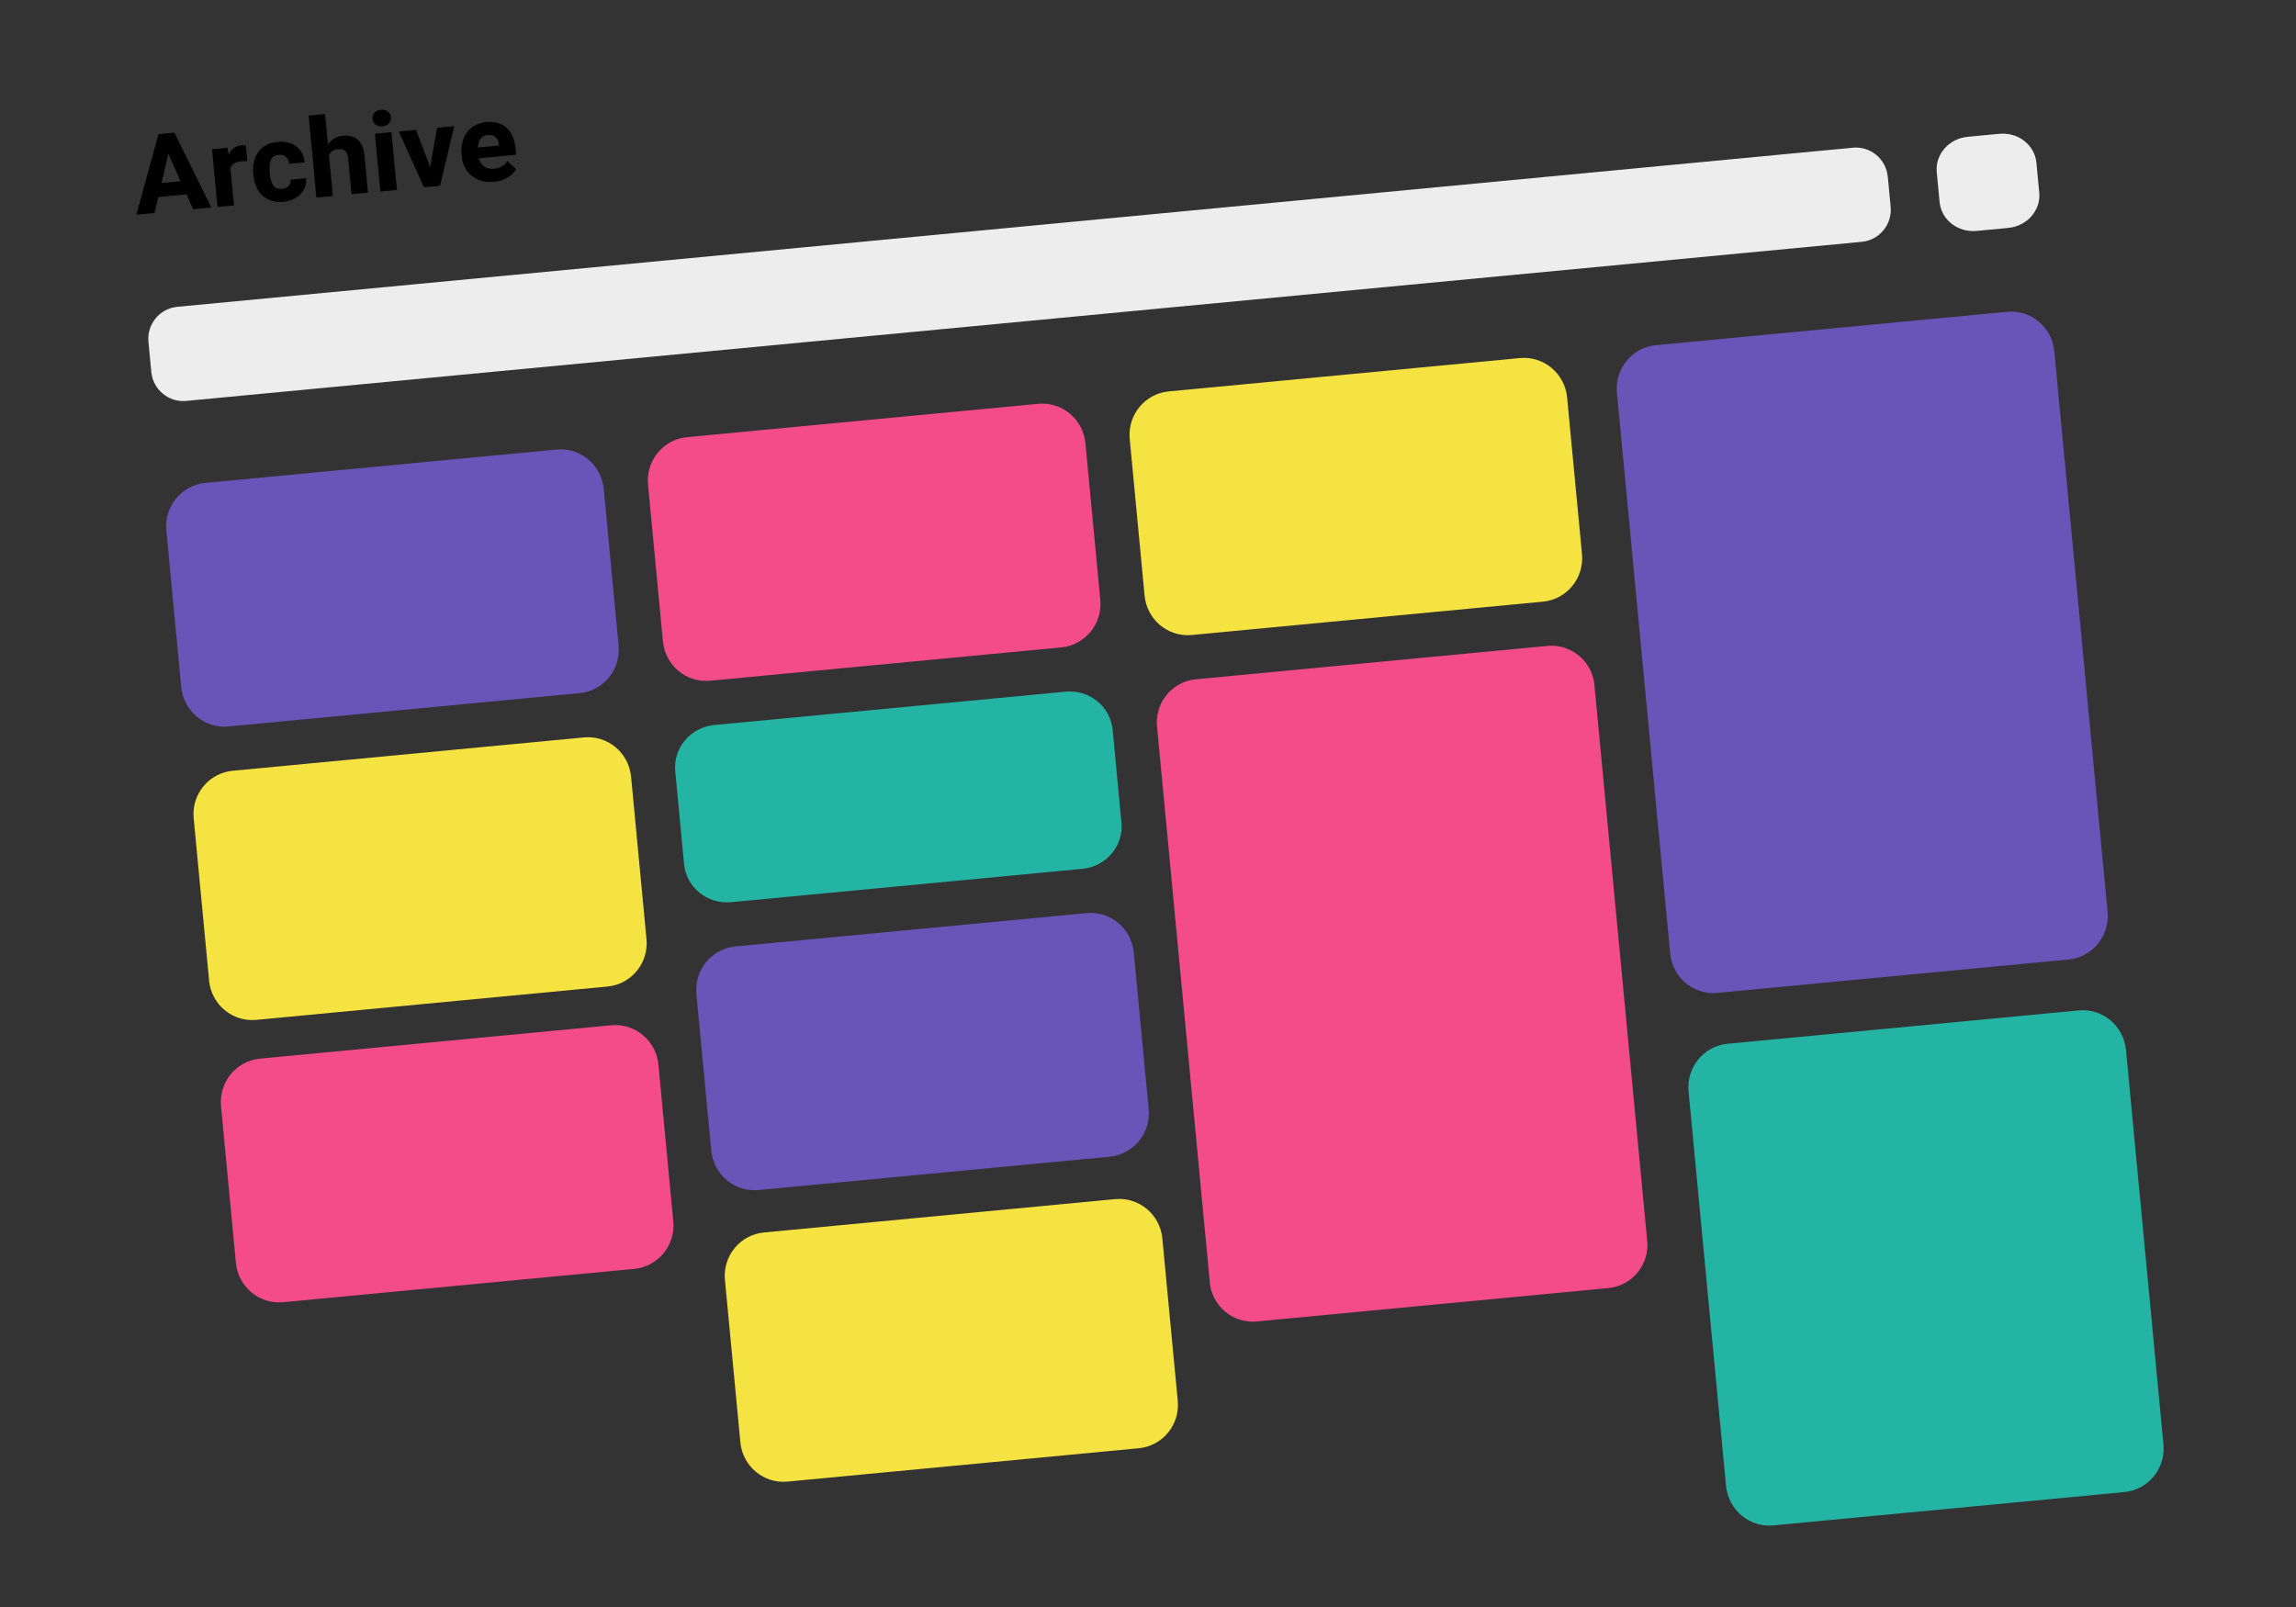
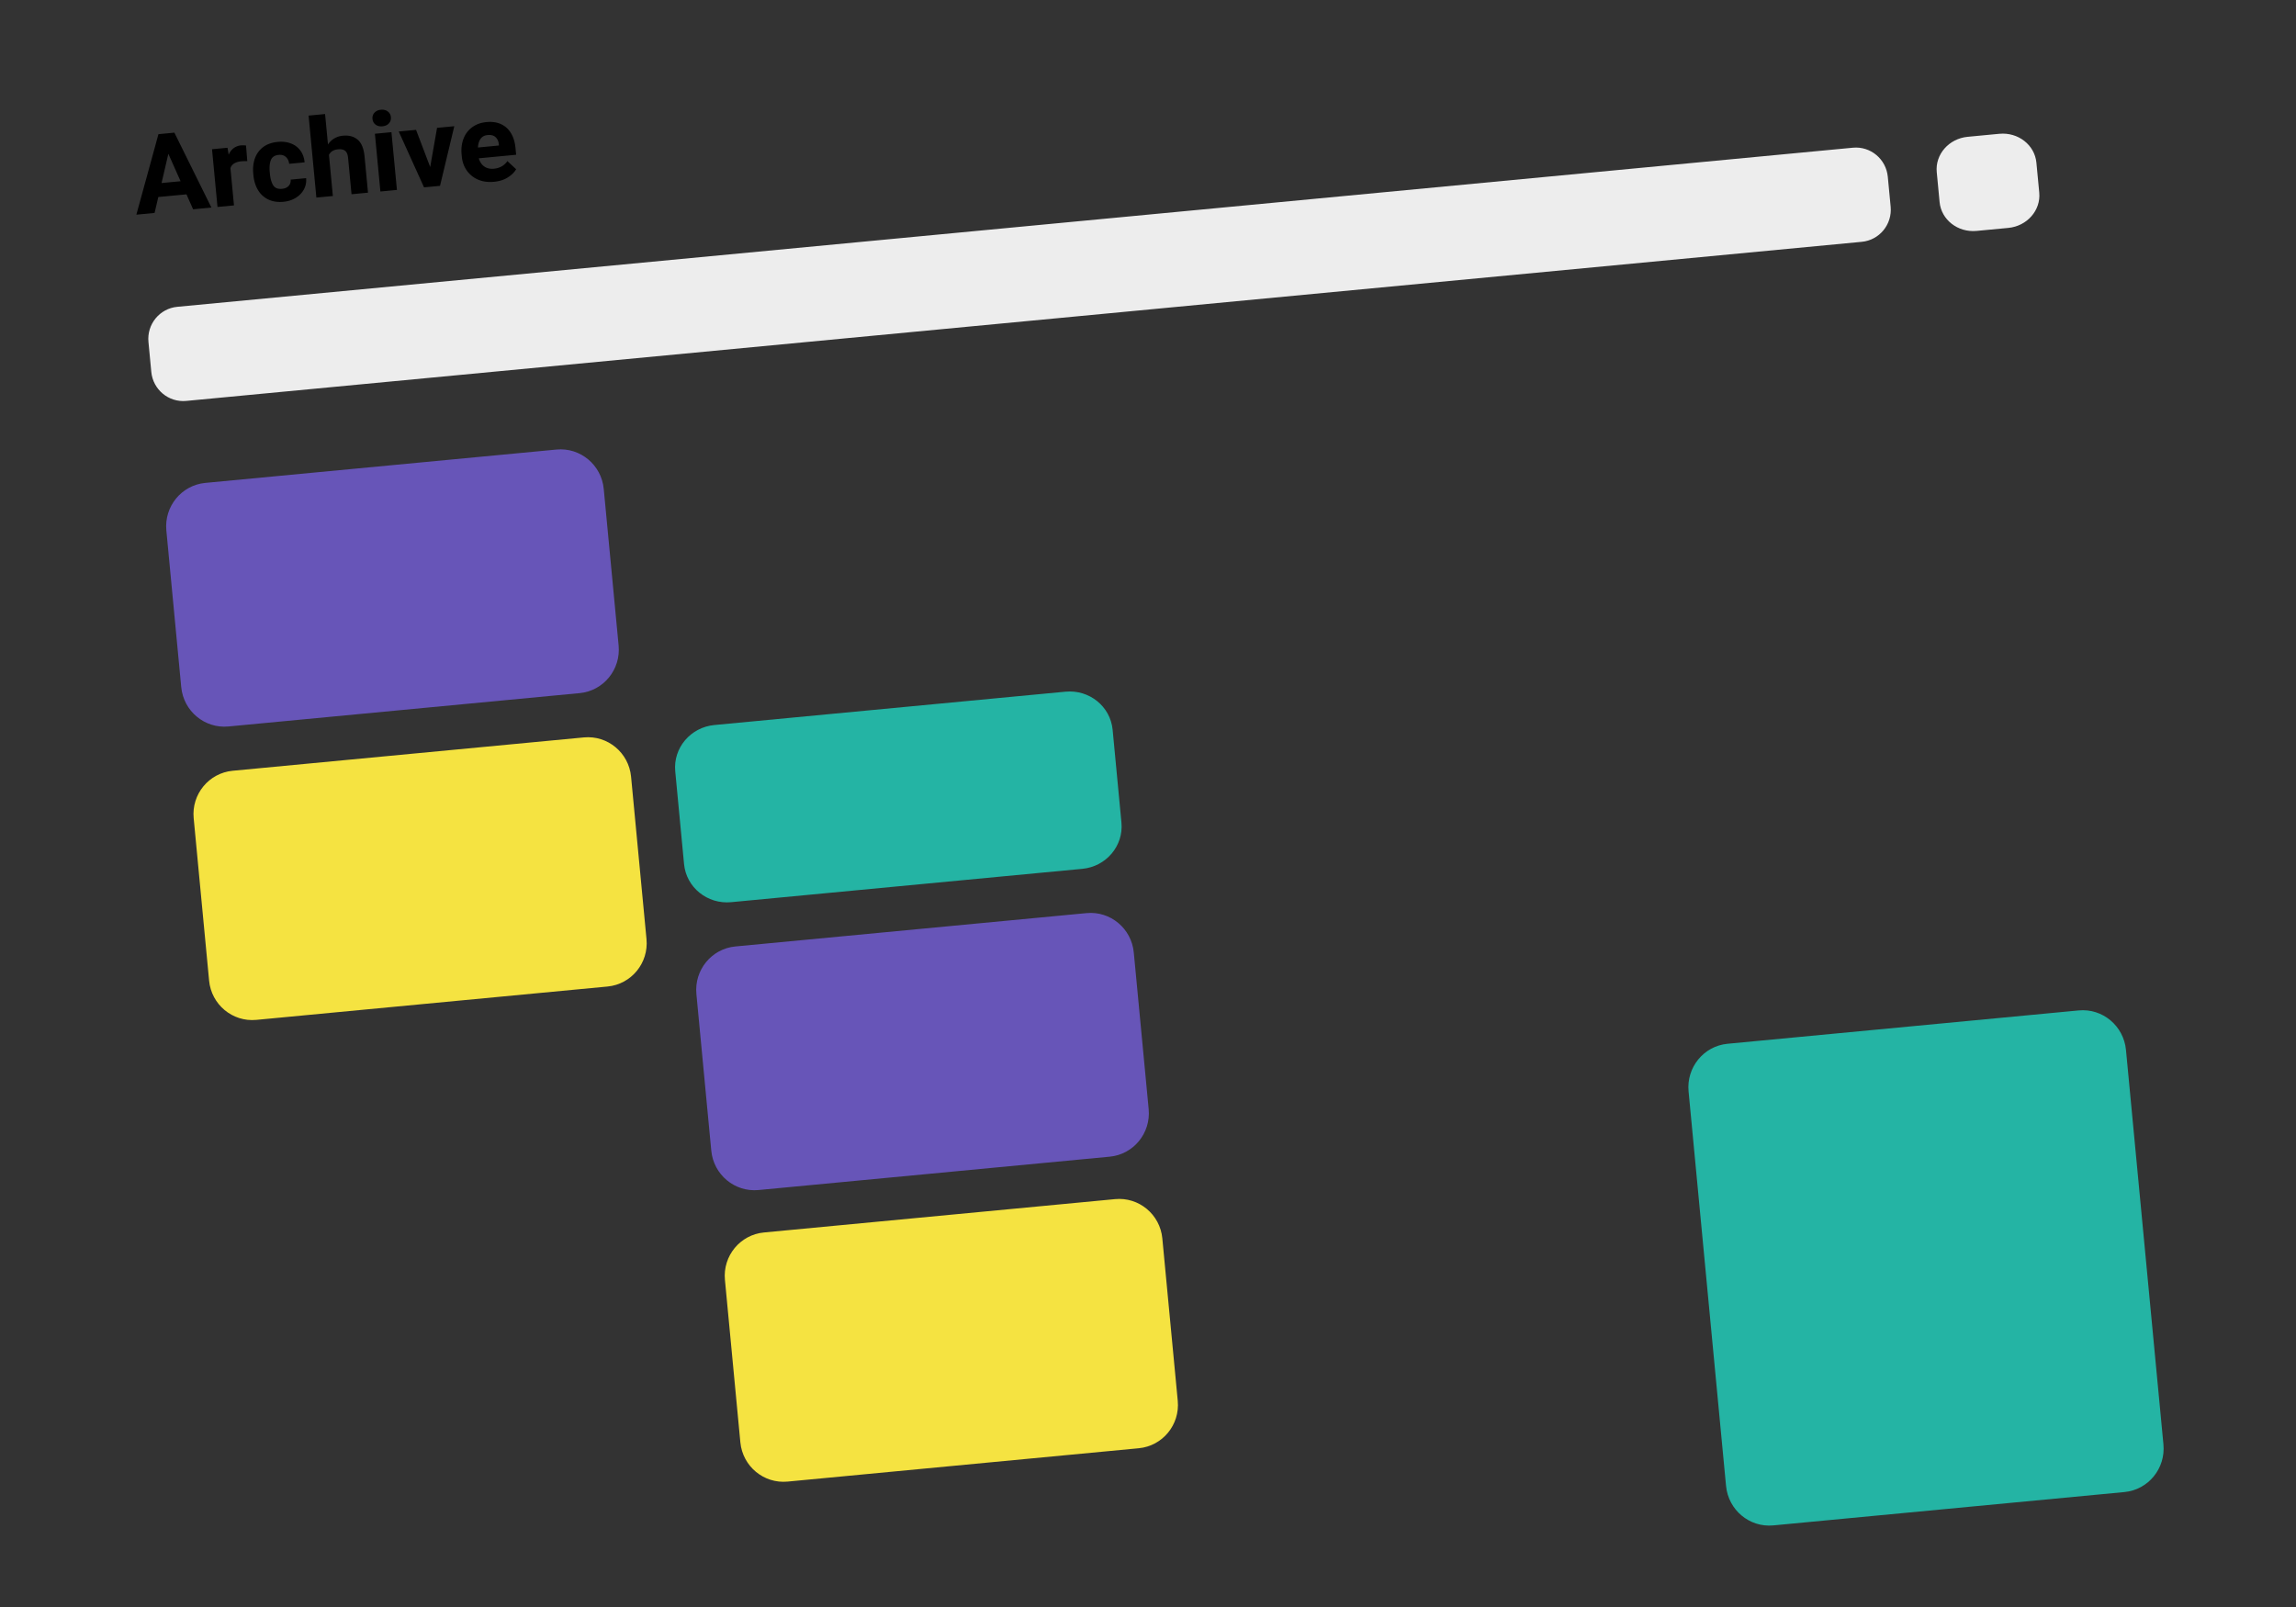
<svg xmlns="http://www.w3.org/2000/svg" width="500" height="350" fill="none">
  <rect width="100%" height="100%" fill="#333333" stroke="none" />
  <path fill="#000" d="m40.606 42.328-6.132.582-.81 3.467-3.969.377 4.81-17.533 2.52-.24.95-.09 8.06 16.31-3.981.379-1.448-3.252Zm-1.279-2.857-2.665-5.975-1.482 6.369 4.147-.394Zm13.156-7.805c.182-.018.377-.02.586-.01.208.004.378.02.508.046l.275 3.399a9.607 9.607 0 0 0-1.28.028c-1.284.121-2.08.615-2.39 1.481l.772 8.125-3.589.34L46.171 32.5l3.375-.32.251 1.512c.263-.595.622-1.067 1.077-1.415a3.102 3.102 0 0 1 1.609-.61Zm14.178 7.132c.085.891-.077 1.712-.486 2.462-.408.75-1.001 1.362-1.78 1.835-.77.471-1.65.755-2.641.849-1.291.122-2.41-.049-3.358-.514a5.222 5.222 0 0 1-2.235-2.075c-.535-.918-.86-1.99-.977-3.214l-.029-.302c-.116-1.225.002-2.338.354-3.341a5.243 5.243 0 0 1 1.793-2.457c.843-.636 1.906-1.014 3.19-1.136 1.054-.1 2.004.013 2.85.34.853.317 1.542.83 2.065 1.539.521.7.83 1.559.927 2.574l-3.363.32c-.067-.62-.301-1.114-.704-1.482-.403-.368-.929-.522-1.578-.46-.872.083-1.44.461-1.703 1.135-.264.666-.345 1.542-.242 2.627l.029.302c.105 1.108.345 1.96.722 2.558.385.597 1.024.853 1.92.768.617-.059 1.097-.268 1.439-.63.34-.36.489-.82.444-1.378l3.363-.32Zm7.995-9.238c1.347-.128 2.43.164 3.249.876.827.71 1.322 1.926 1.485 3.647l.749 7.88-3.589.34-.75-7.903c-.073-.76-.29-1.278-.652-1.556-.354-.28-.868-.387-1.541-.323-.96.091-1.616.497-1.97 1.22l.85 8.949-3.59.34-1.695-17.852 3.589-.341.629 6.625c.38-.552.84-.99 1.386-1.316a4.412 4.412 0 0 1 1.85-.586Zm8.288-5.654c.602-.058 1.101.067 1.498.373.405.298.631.71.681 1.238.05.526-.094.978-.434 1.354-.333.368-.8.58-1.403.638-.594.056-1.093-.064-1.497-.362-.397-.307-.62-.723-.67-1.25-.05-.527.091-.974.424-1.342.34-.377.807-.593 1.4-.65Zm-.108 17.8-1.194-12.575 3.6-.342 1.195 12.576-3.6.342ZM98.932 27.49l-3.108 12.985-2.257.214-1.225.116-5.507-12.166 3.767-.358 3.082 8.093 1.493-8.527 3.754-.357Zm13.467 6.215-8.127.772c.208.77.6 1.362 1.175 1.776.574.407 1.277.571 2.109.492a4.303 4.303 0 0 0 1.679-.5 3.59 3.59 0 0 0 1.257-1.163l1.907 1.778c-.391.678-1.002 1.276-1.832 1.792-.822.516-1.816.83-2.98.94-1.315.125-2.486-.038-3.512-.488a5.738 5.738 0 0 1-2.444-1.996c-.603-.88-.958-1.883-1.064-3.007l-.042-.441c-.119-1.255.016-2.398.406-3.428a5.43 5.43 0 0 1 1.873-2.5c.857-.644 1.908-1.026 3.152-1.144 1.212-.115 2.27.039 3.173.461.904.423 1.621 1.078 2.153 1.965.532.88.857 1.948.976 3.203l.141 1.488Zm-3.767-2.293c-.08-.68-.325-1.2-.735-1.56-.402-.36-.968-.506-1.696-.437-.682.065-1.195.336-1.542.815-.338.477-.53 1.11-.575 1.896l4.575-.435-.027-.279Z" />
  <path fill="#EDEDED" d="M403.498 32.17 38.61 66.823c-3.836.365-6.649 3.788-6.282 7.647l.619 6.522c.366 3.859 3.773 6.692 7.61 6.328l364.887-34.653c3.836-.364 6.649-3.788 6.283-7.647l-.62-6.522c-.366-3.859-3.773-6.692-7.609-6.328ZM435.405 29.14l-6.905.656c-4.086.388-7.101 3.83-6.735 7.69l.62 6.522c.366 3.858 3.976 6.672 8.062 6.284l6.905-.655c4.086-.388 7.102-3.831 6.735-7.69l-.619-6.522c-.367-3.86-3.977-6.673-8.063-6.285Z" />
  <path fill="#6755B8" d="m121.194 97.91-76.482 7.264c-5.182.492-8.981 5.132-8.484 10.364l3.239 34.104c.497 5.232 5.1 9.075 10.284 8.582l76.481-7.263c5.183-.492 8.981-5.132 8.485-10.365l-3.239-34.104c-.497-5.232-5.101-9.074-10.284-8.582Z" />
-   <path fill="#F34C88" d="m226.088 87.949-76.481 7.263c-5.183.492-8.982 5.132-8.485 10.365l3.239 34.104c.497 5.232 5.101 9.074 10.284 8.582l76.481-7.264c5.183-.492 8.982-5.132 8.485-10.364l-3.239-34.104c-.497-5.232-5.101-9.075-10.284-8.582Z" />
-   <path fill="#F5E341" d="m330.985 77.987-76.482 7.263c-5.183.493-8.981 5.133-8.484 10.365l3.239 34.104c.497 5.232 5.101 9.074 10.284 8.582l76.481-7.264c5.183-.492 8.981-5.132 8.485-10.364l-3.239-34.104c-.497-5.232-5.101-9.074-10.284-8.582Z" />
-   <path fill="#6755B8" d="m437.084 67.91-76.481 7.264c-5.183.492-8.982 5.13-8.485 10.359l11.599 122.131c.496 5.229 5.1 9.069 10.283 8.576l76.481-7.263c5.183-.492 8.982-5.13 8.485-10.359L447.368 76.487c-.497-5.229-5.101-9.069-10.284-8.576Z" />
  <path fill="#F5E341" d="m127.147 160.607-76.482 7.263c-5.182.492-8.983 5.116-8.488 10.327l3.36 35.385c.496 5.211 5.098 9.036 10.281 8.544l76.482-7.263c5.182-.492 8.983-5.116 8.488-10.327l-3.361-35.385c-.495-5.211-5.097-9.037-10.28-8.544ZM242.838 261.166l-76.481 7.264c-5.183.492-8.983 5.115-8.488 10.327l3.36 35.384c.495 5.212 5.098 9.037 10.281 8.545l76.481-7.263c5.183-.492 8.983-5.116 8.488-10.327l-3.36-35.385c-.495-5.211-5.098-9.037-10.281-8.545Z" />
-   <path fill="#F34C88" d="m336.938 140.683-76.482 7.263a9.428 9.428 0 0 0-8.492 10.278l11.499 121.088c.493 5.184 5.093 8.987 10.276 8.495l76.481-7.263c5.183-.493 8.985-5.094 8.493-10.278l-11.499-121.088c-.493-5.184-5.093-8.987-10.276-8.495Z" />
  <path fill="#24B4A4" d="m452.686 220.067-76.481 7.263c-5.183.493-8.981 5.142-8.483 10.384l8.159 85.91c.497 5.243 5.102 9.094 10.285 8.602l76.482-7.263c5.183-.493 8.98-5.142 8.482-10.384l-8.158-85.91c-.498-5.243-5.103-9.094-10.286-8.602Z" />
-   <path fill="#F34C88" d="m133.1 223.303-76.481 7.263c-5.183.492-8.982 5.132-8.485 10.365l3.239 34.104c.497 5.232 5.101 9.074 10.284 8.582l76.481-7.264c5.183-.492 8.982-5.132 8.485-10.364l-3.239-34.104c-.497-5.232-5.101-9.074-10.284-8.582Z" />
  <path fill="#24B4A4" d="m232.041 150.645-76.481 7.263c-5.183.492-8.994 5.004-8.512 10.078l1.919 20.209c.482 5.074 5.074 8.788 10.257 8.295l76.482-7.263c5.182-.492 8.993-5.004 8.511-10.077l-1.919-20.21c-.482-5.074-5.074-8.787-10.257-8.295Z" />
  <path fill="#6755B8" d="m236.622 198.873-76.482 7.263c-5.183.492-8.981 5.132-8.484 10.365l3.238 34.103c.497 5.233 5.101 9.075 10.284 8.583l76.482-7.264c5.183-.492 8.981-5.132 8.484-10.364l-3.239-34.104c-.496-5.232-5.101-9.075-10.283-8.582Z" />
</svg>